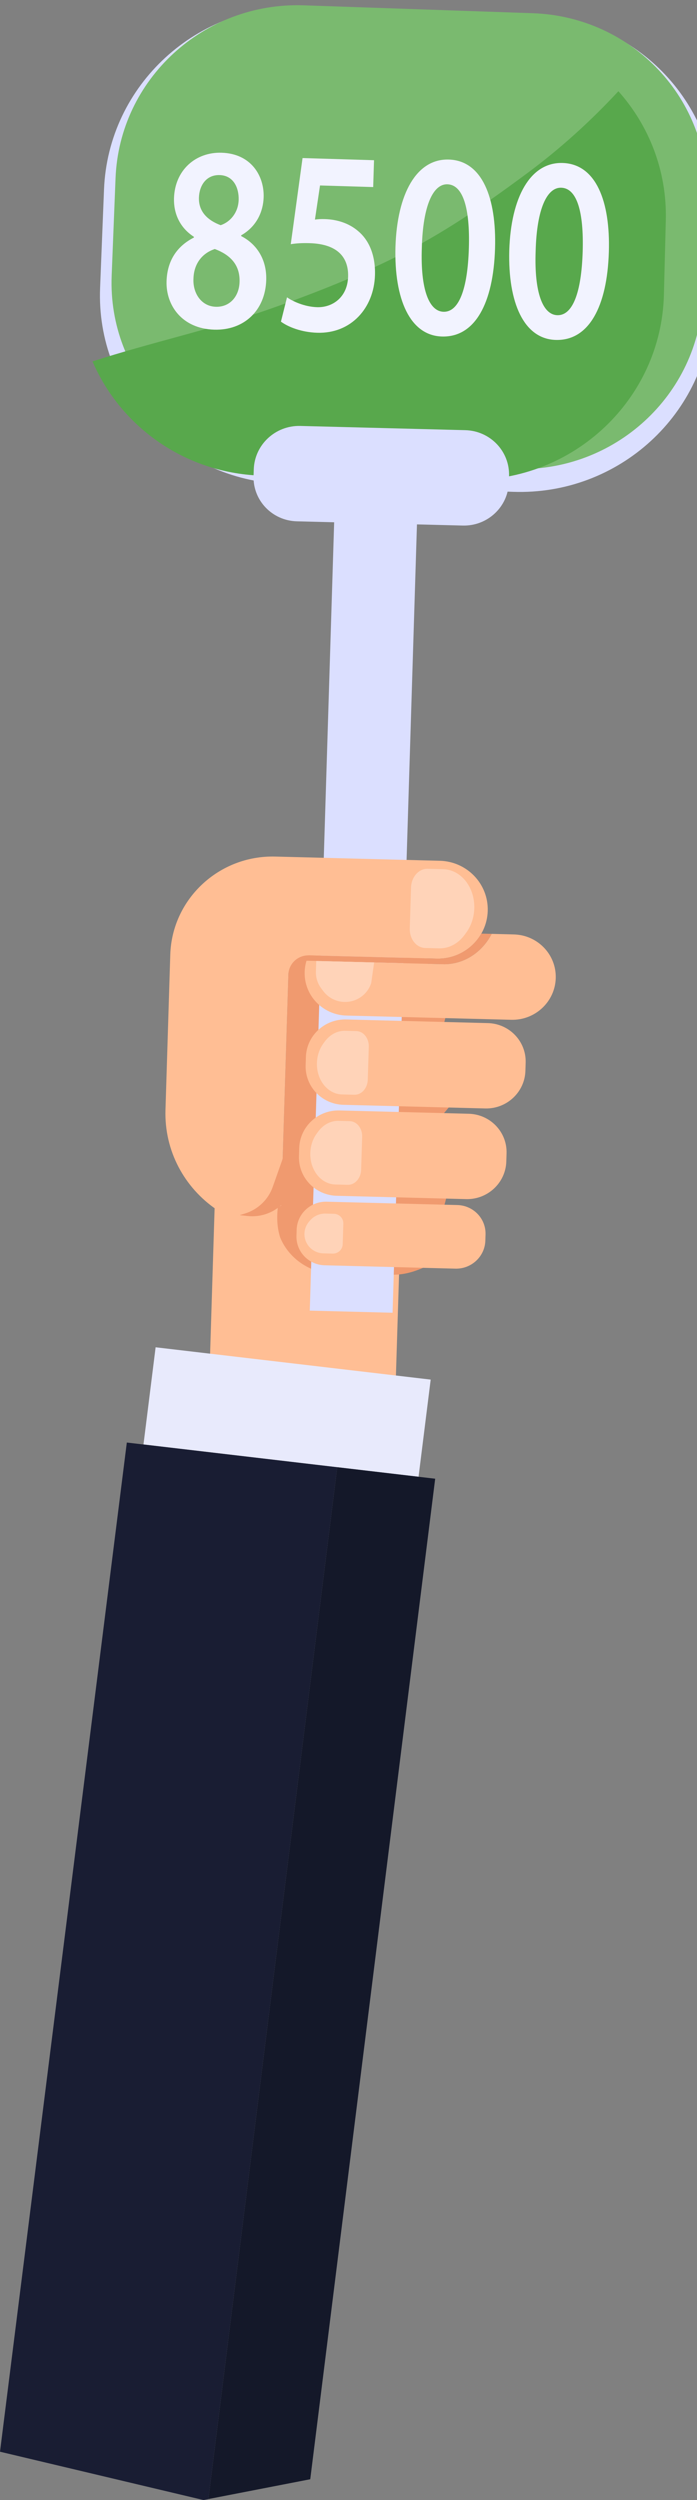
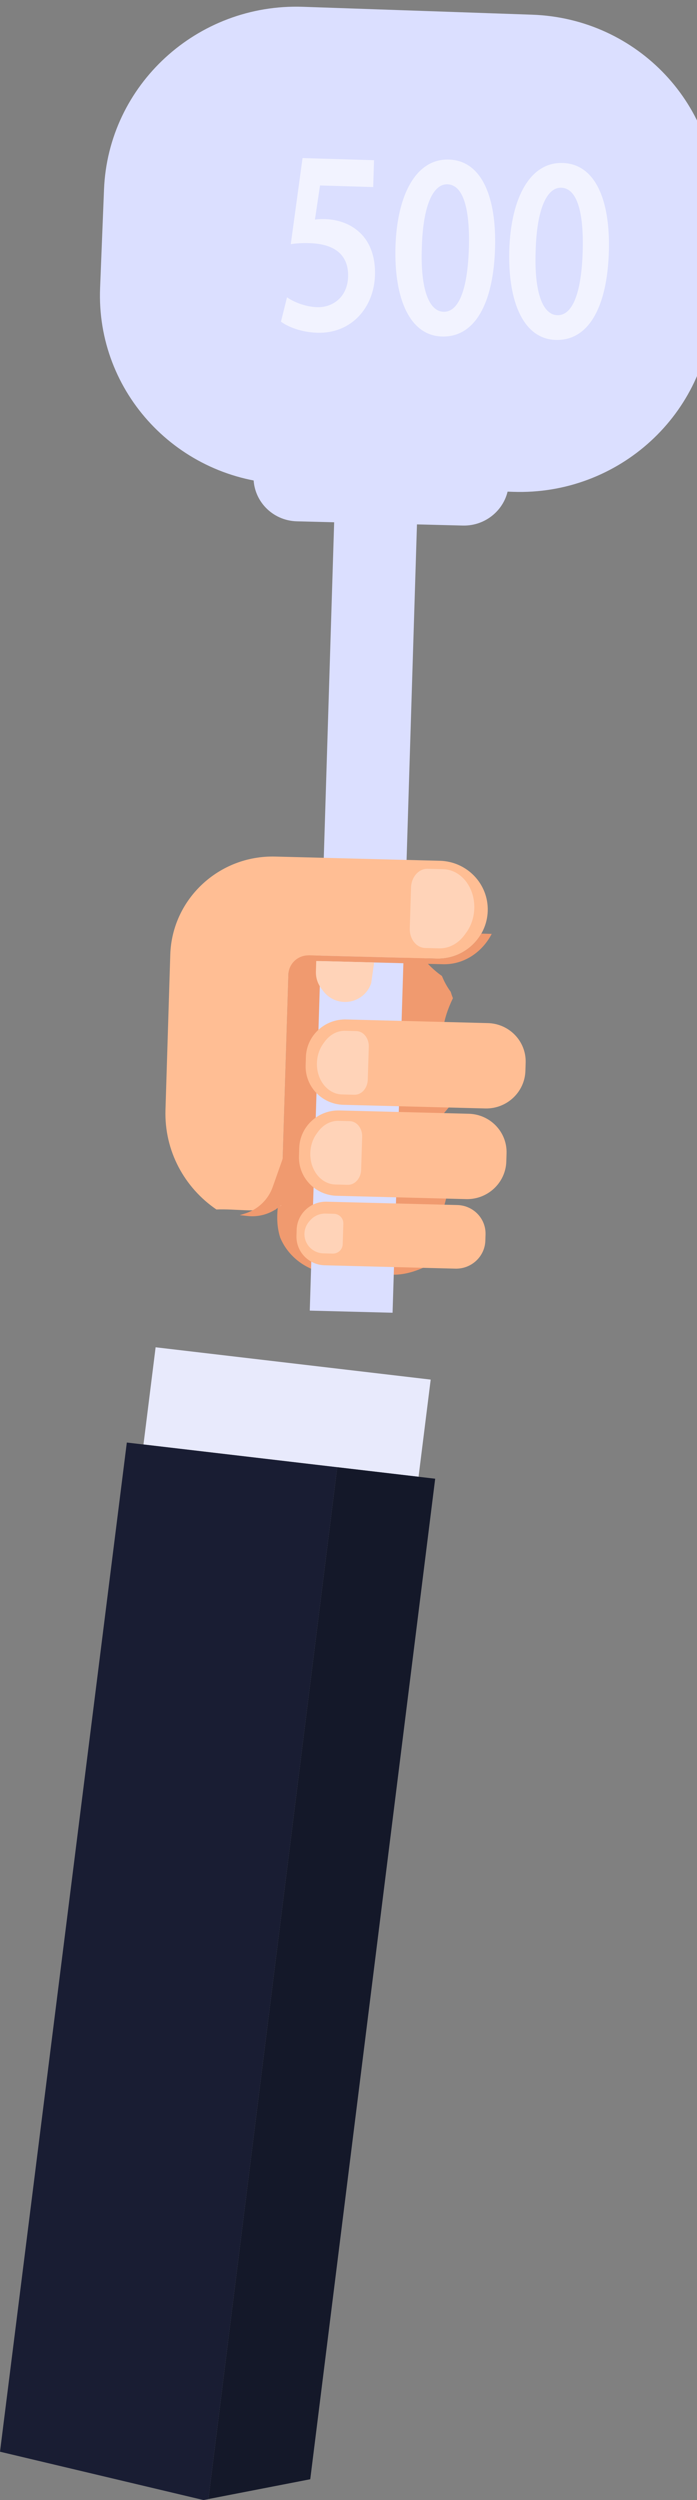
<svg xmlns="http://www.w3.org/2000/svg" width="127.02mm" height="455.55mm" version="1.1" viewBox="0 0 127.02 455.55">
  <rect x="0" y="0" width="127.02" height="455.55" fill="#808080" stroke="none" />
-   <path d="m73.099 220.08-33.959-0.87-0.971 31.374 33.959 0.87 0.971-31.374" fill="#ffbe94" />
  <path d="m83.588 195.57c-0.679-0.683-1.223-1.389-1.648-2.112-2.149-3.66-1.24-7.763 0.599-11.565-0.152-0.386-0.285-0.778-0.406-1.174-0.655-0.88-1.183-1.849-1.595-2.873-0.81-0.573-1.578-1.226-2.297-1.95-0.448-0.451-0.848-0.94-1.211-1.454-1.735-0.26-3.478-0.498-5.238-0.589-1.141-0.029-2.295-0.061-3.441-0.09-8.025-0.206-15.668-0.401-15.668-0.401s-0.662 21.398-1.146 37.043c-0.017 0.542-0.034 1.077-0.053 1.607 0.15 4.756-1.907 8.877-0.415 13.512 1.74 4.158 5.928 6.623 10.085 6.597 0.813 0.026 1.663-0.036 2.548-0.199 0.769 9e-3 1.546 0.038 2.329 0.076 0.783 0.038 1.571 0.084 2.362 0.126 0.79 0.042 1.582 0.08 2.365 0.095 2.305 0.243 4.528-0.371 6.659-1.345 0.257-0.58 0.552-1.148 0.885-1.705 0.416-0.525 0.832-1.051 1.248-1.576-0.307-0.86-0.304-1.86-0.135-2.858 1.324-5.047 4.289-10.294 0.29-14.802-0.325-0.622-0.65-1.256-0.941-1.908-0.204-0.973 0.06-1.934 0.557-2.889 1.498-3.107 6.255-5.888 4.267-9.569" fill="#f09a6f" />
  <g transform="matrix(.027 -.005 -.005 -.027 37.017 455.56)">
    <path d="m2000.5 14558 144.79 638.8c153.46 677 833.58 1102.9 1519.1 951.3l1486.2-328.5c685.51-151.6 1116.8-823.3 963.35-1500.3l-144.78-638.7c-153.47-677-833.59-1102.9-1519.1-951.4l-1486.2 328.6c-685.51 151.6-1116.8 823.3-963.35 1500.2" fill="#dbdfff" />
  </g>
  <g transform="matrix(.027 -.005 -.005 -.027 37.017 455.56)">
-     <path d="m2090.8 14624 143.48 633c145.16 640.3 788.46 1043.2 1436.9 899.8l1484.9-328.2c648.4-143.4 1056.4-778.7 911.2-1419l-143.48-633c-145.15-640.3-788.45-1043.2-1436.8-899.9l-1484.9 328.3c-648.39 143.4-1056.4 778.7-911.2 1419" fill="#7aba6f" />
-   </g>
+     </g>
  <g transform="matrix(.025 -.005 -.005 -.025 37.017 455.56)">
-     <path d="m6287.1 16300c-235.83-170.2-486.15-320.1-749.73-444.7-313.98-148.4-627.81-285.9-962.28-382.4-336.17-96.9-683.66-160-1029.8-209.4-438.6-62.6-883.16-68.5-1322.8-119.9 106.38-501.9 499.32-921.4 1039-1040.8l1427.7-315.6c736.21-162.8 1466.6 294.7 1631.5 1021.8l117.81 519.7c78.14 344.7 15 688.1-151.38 971.3" fill="#58a84c" />
-   </g>
+     </g>
  <g transform="translate(-23.752,-2.421)">
    <path d="m69.998 87.961-0.038 1.196c-0.137 4.448 3.397 8.143 7.894 8.258l6.794 0.174-4.444 143.65 15.089 0.386 4.445-143.65 8.352 0.212c4.497 0.115 8.255-3.393 8.392-7.841l0.037-1.196c0.139-4.492-3.432-8.229-7.976-8.345l-30.066-0.77c-4.544-0.116-8.34 3.43-8.478 7.925" fill="#dbdfff" />
    <path d="m103.89 159.27-29.979-0.767c-10.251-0.263-18.814 7.74-19.128 17.873l-0.875 28.285c-0.232 7.503 3.482 14.19 9.282 18.151 0.01 1.4e-4 0.019-2e-3 0.029-3e-3 1.8-0.062 3.587 0.074 5.384 0.145 1.681 0.067 3.332-0.113 5.007-0.117 0.106-3.4e-4 0.211 7e-3 0.314 0.017 0.308-0.312 0.673-0.569 1.077-0.748l1.303-42.11c0.061-1.978 1.732-3.54 3.733-3.489l23.301 0.596c4.982 0.129 9.144-3.761 9.297-8.686 0.152-4.925-3.763-9.02-8.745-9.149" fill="#ffbe94" />
    <path d="m113.36 172.59-1.9-0.048c-1.6 2.792-4.665 4.643-8.127 4.555l-23.354-0.596c-0.146 0.315-0.27 0.645-0.373 0.982l24.885 0.637c3.771 0.095 7.117-2.152 8.87-5.53" fill="#f09a6f" />
-     <path d="m79.274 179.5c-0.133 4.295 3.281 7.866 7.625 7.977l30.024 0.768c4.344 0.112 7.974-3.28 8.107-7.575 0.133-4.293-3.281-7.866-7.625-7.977l-4.041-0.104c-1.753 3.378-5.099 5.625-8.87 5.53l-24.885-0.637c-0.196 0.64-0.312 1.317-0.334 2.018l-1.85e-4 3e-5" fill="#ffbe94" />
    <path d="m91.936 177.8-0.533 3.743c-0.67 2.099-2.667 3.509-4.89 3.452l-1.9e-4 4e-5c-1.52-0.038-2.935-0.762-3.841-1.968l-0.375-0.499c-0.665-0.883-1.008-1.964-0.975-3.071l0.06-1.929 10.554 0.27" fill="#ffd3b8" />
    <path d="m112.17 204.4-25.823-0.661c-3.928-0.101-7.015-3.33-6.895-7.213l0.046-1.49c0.12-3.883 3.402-6.951 7.33-6.85l25.824 0.662c3.928 0.1 7.015 3.33 6.895 7.214l-0.046 1.49c-0.12 3.883-3.402 6.95-7.33 6.849" fill="#ffbe94" />
    <path d="m90.96 193.16-0.186 6.009c-0.048 1.544-1.137 2.769-2.433 2.736l-2.28-0.058c-1.545-0.04-2.965-0.977-3.802-2.51-1.148-2.103-0.97-4.88 0.437-6.793l0.243-0.332c0.938-1.277 2.3-1.998 3.714-1.96l2.047 0.051c1.296 0.035 2.308 1.312 2.26 2.857" fill="#ffd3b8" />
    <path d="m98.426 171.61 0.232-7.475c0.059-1.923 1.414-3.445 3.027-3.405l2.836 0.071c1.923 0.052 3.689 1.215 4.731 3.122 1.429 2.616 1.206 6.07-0.544 8.453l-0.302 0.412c-1.167 1.588-2.862 2.484-4.62 2.438l-2.547-0.066c-1.612-0.04-2.871-1.631-2.811-3.552" fill="#ffd3b8" />
    <path d="m108.69 220.92-23.56-0.603c-3.928-0.101-7.015-3.33-6.895-7.214l0.046-1.489c0.12-3.884 3.402-6.95 7.33-6.849l23.56 0.603c3.928 0.101 7.015 3.33 6.895 7.214l-0.046 1.49c-0.12 3.883-3.402 6.95-7.33 6.849" fill="#ffbe94" />
    <path d="m89.752 209.57-0.186 6.009c-0.048 1.544-1.137 2.769-2.433 2.736l-2.28-0.058c-1.545-0.04-2.965-0.977-3.802-2.51-1.148-2.102-0.97-4.879 0.437-6.794l0.243-0.331c0.938-1.277 2.3-1.996 3.714-1.96l2.047 0.052c1.296 0.033 2.308 1.312 2.26 2.856" fill="#ffd3b8" />
    <path d="m106.74 233.59-23.822-0.61c-2.927-0.075-5.227-2.482-5.138-5.375l0.034-1.11c0.09-2.894 2.535-5.178 5.462-5.104l23.822 0.61c2.927 0.075 5.227 2.481 5.137 5.375l-0.034 1.11c-0.09 2.893-2.535 5.178-5.462 5.104" fill="#ffbe94" />
    <path d="m86.322 225.39-0.116 3.756c-0.03 0.965-0.843 1.727-1.817 1.703l-1.713-0.044c-1.161-0.03-2.231-0.62-2.866-1.581-0.87-1.318-0.747-3.053 0.302-4.246l0.181-0.206c0.7-0.796 1.72-1.241 2.782-1.214l1.538 0.039c0.974 0.025 1.739 0.828 1.709 1.793" fill="#ffd3b8" />
    <path d="m75.663 212.44-2.212 6.266c-0.821 2.324-2.712 4.126-5.091 4.851l-0.93 0.284 1.418 0.157c3.425 0.379 6.704-1.513 8.064-4.651l-1.248-6.907" fill="#f09a6f" />
  </g>
  <g transform="translate(-23.752,-2.421)">
    <path d="m100.03 271.51-50.13-5.888 2.211-17.702 50.129 5.888-2.211 17.702" fill="#e8eafc" />
    <path d="m80.291 454.19 22.768-182.32-17.853-2.097-23.48 188.02 18.566-3.609" fill="#141829" />
    <path d="m61.726 457.8 23.48-188.02-38.342-4.503-23.111 183.89 37.086 8.809 0.887-0.173" fill="#191d33" />
  </g>
  <g transform="matrix(.898 .027 -.034 1.112 0 0)" fill="#f2f3ff" stroke-width="1.077" style="font-feature-settings:normal;font-variant-caps:normal;font-variant-ligatures:no-common-ligatures;font-variant-numeric:normal" aria-label="8500">
-     <path d="m45.485 52.916c5.999 0 10.229-3.367 10.229-8.373 0-3.496-2.288-5.913-5.352-7.078v-0.129c3.064-1.511 4.316-3.971 4.316-6.345 0-3.453-2.762-7.078-8.805-7.078-5.309 0-9.366 3.108-9.366 7.683 0 2.46 1.338 4.791 4.273 6.215v0.129c-3.237 1.424-5.266 3.798-5.266 7.294 0 3.928 3.41 7.683 9.97 7.683zm0.173-3.755c-2.978 0-4.791-2.158-4.705-4.532 0-2.331 1.511-4.143 4.144-4.92 3.108 0.863 5.223 2.417 5.223 5.266 0 2.417-1.856 4.187-4.661 4.187zm-0.043-21.58c2.849 0 4.014 2.029 4.014 3.971 0 2.115-1.597 3.669-3.496 4.23-2.676-0.734-4.575-2.115-4.575-4.402 0-2.029 1.381-3.798 4.057-3.798z" />
    <path d="m76.826 24.387h-14.502l-1.856 14.157c1.122-0.173 2.288-0.259 3.841-0.259 5.611 0 7.985 2.115 7.985 5.309 0 3.367-2.978 5.136-6.086 5.136-2.546 0-4.963-0.82-6.172-1.468l-1.079 4.014c1.468 0.82 4.187 1.64 7.424 1.64 6.906 0 11.351-4.359 11.351-9.711 0-3.41-1.554-5.784-3.669-7.122-1.899-1.252-4.359-1.813-6.819-1.813-0.82 0-1.381 0.043-2.029 0.129l0.82-5.611h10.79z" />
    <path d="m91.983 23.912c-6.561 0-10.272 5.87-10.272 14.588 0.043 8.546 3.496 14.416 9.97 14.416 6.69 0 10.229-5.654 10.229-14.675 0-8.287-3.151-14.329-9.927-14.329zm-0.129 4.057c3.194 0 4.748 3.841 4.748 10.359 0 6.733-1.64 10.531-4.748 10.531-2.935 0-4.834-3.539-4.791-10.359-0.043-7.035 1.942-10.531 4.791-10.531z" />
    <path d="m115.08 23.912c-6.561 0-10.272 5.87-10.272 14.588 0.043 8.546 3.496 14.416 9.97 14.416 6.69 0 10.229-5.654 10.229-14.675 0-8.287-3.151-14.329-9.927-14.329zm-0.129 4.057c3.194 0 4.748 3.841 4.748 10.359 0 6.733-1.64 10.531-4.748 10.531-2.935 0-4.834-3.539-4.791-10.359-0.043-7.035 1.942-10.531 4.791-10.531z" />
  </g>
</svg>